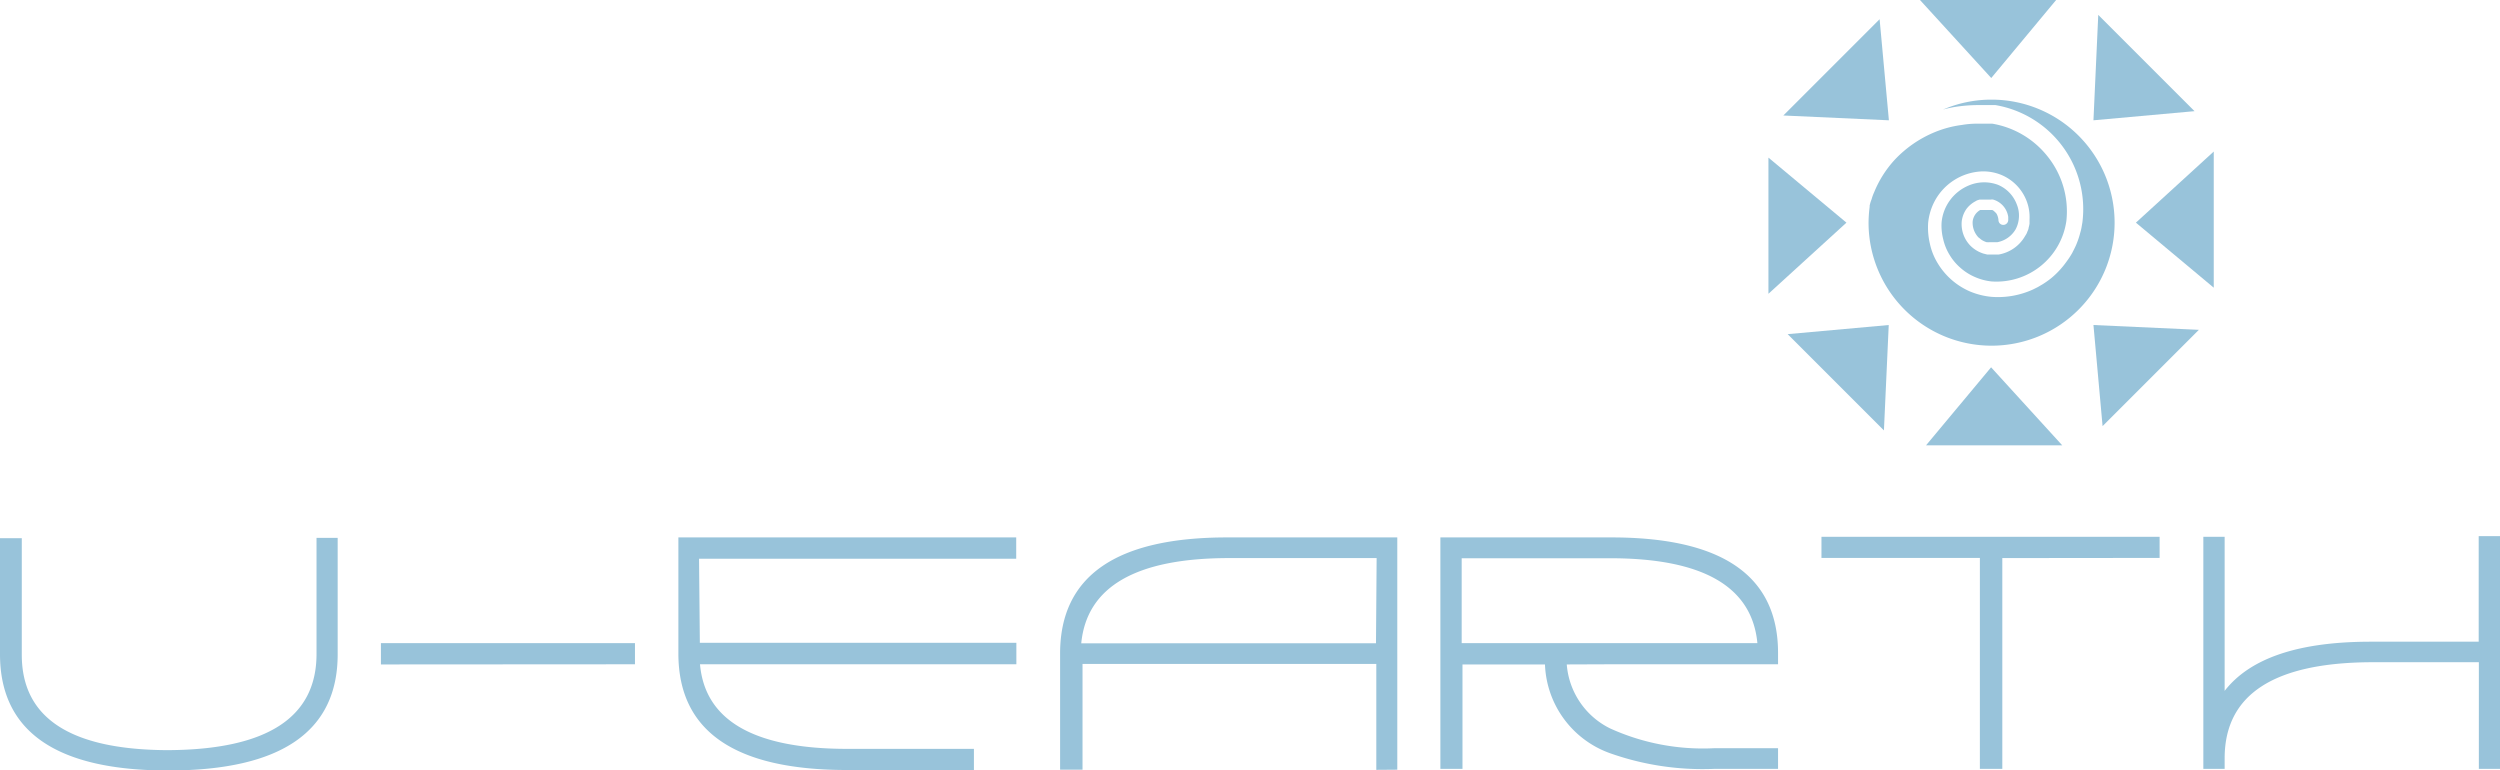
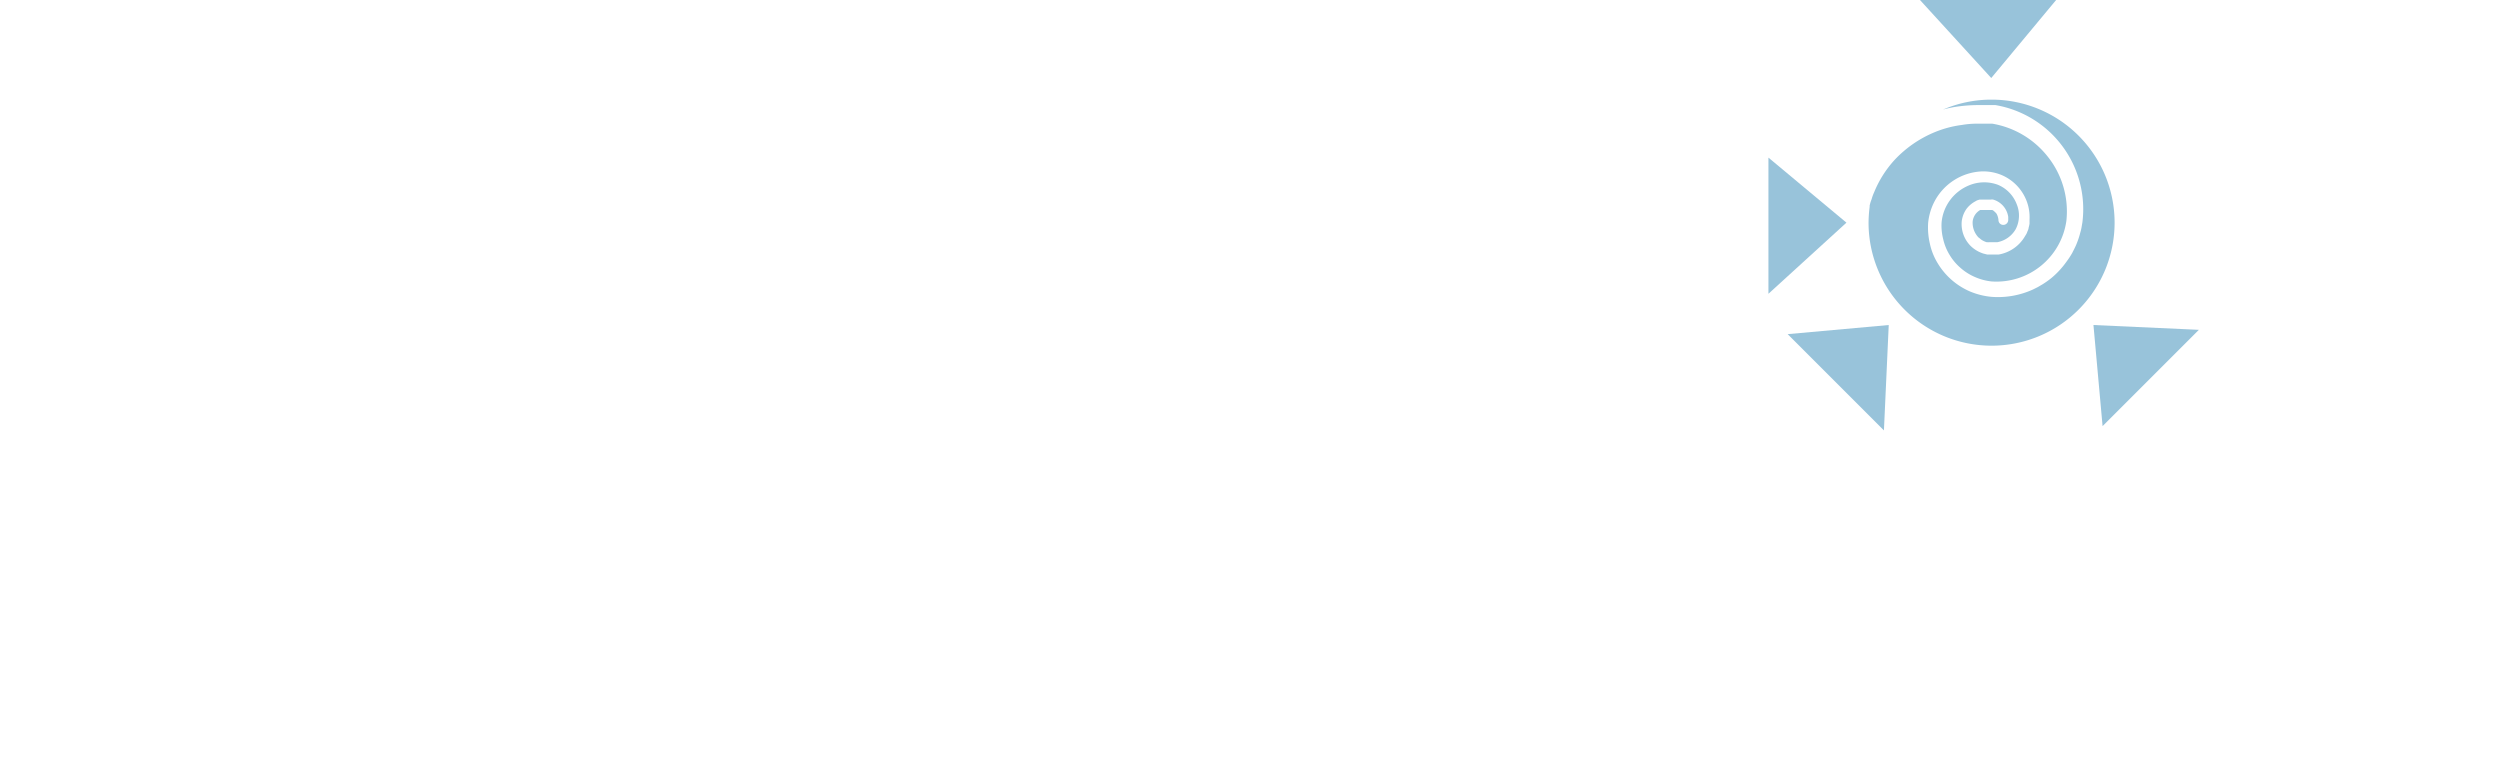
<svg xmlns="http://www.w3.org/2000/svg" viewBox="0 0 156.07 48.1">
  <defs>
    <style>.cls-1{fill:#98c3da;}</style>
  </defs>
  <g id="Livello_2" data-name="Livello 2">
    <g id="U-Earth_Logo_Horizontal_Pantone_No_Payoff">
-       <path class="cls-1" d="M21.08,40.83V33.58H19.76v7.25q0,5.94-9.23,6h-.17q-9-.07-9-5.95V33.6H0v7.24c0,4.84,3.53,7.27,10.54,7.26s10.55-2.43,10.54-7.27m18.56.64V40.15H23.78v1.33Zm4-6.59H63.44V33.55H42.35v7.25c0,4.84,3.5,7.27,10.53,7.27H60.8V46.75H52.89c-5.8,0-8.88-1.76-9.19-5.28l19.75,0V40.13l-19.76,0Zm42.26,5.28H67.5q.52-5.31,9.21-5.32h9.23Zm1.33,7.89V33.55H76.61q-10.41,0-10.43,7.23l0,7.27h1.4V41.45H85.92v6.61Zm13.22-7.9H91.25v-5.3h9.26q8.7,0,9.2,5.3Zm0,1.32H111v-.71q0-7.22-10.43-7.21H89.92V48h1.38V41.48h5.15a6.12,6.12,0,0,0,4,5.52A17.32,17.32,0,0,0,107,48H111V46.71H107a14,14,0,0,1-6.47-1.23,4.87,4.87,0,0,1-2.72-4Zm34.37-6.64V33.51l-21.11,0v1.32h9.89V48H125V34.84ZM156.07,48V33.47h-1.33v6.59H148c-4.46,0-7.51,1-9.12,3.07V33.51h-1.33V48h1.33v-.66q0-6,9.28-6h6.59V48Z" />
      <polygon class="cls-1" points="115.27 13.9 110.4 18.34 110.4 9.84 115.27 13.9 115.27 13.9" />
-       <polygon class="cls-1" points="133.34 13.9 138.2 9.46 138.2 17.96 133.34 13.9 133.34 13.9" />
      <polygon class="cls-1" points="130.69 20.29 137.27 20.59 131.26 26.6 130.69 20.29 130.69 20.29" />
-       <polygon class="cls-1" points="117.92 7.51 111.33 7.21 117.34 1.2 117.92 7.51 117.92 7.51" />
-       <polygon class="cls-1" points="124.3 22.93 128.74 27.8 120.24 27.8 124.3 22.93 124.3 22.93" />
      <polygon class="cls-1" points="124.31 4.87 119.86 0 128.36 0 124.31 4.87 124.31 4.87" />
      <polygon class="cls-1" points="117.91 20.29 117.61 26.87 111.6 20.86 117.91 20.29 117.91 20.29" />
-       <polygon class="cls-1" points="130.69 7.51 130.99 0.93 137 6.94 130.69 7.51 130.69 7.51" />
      <path class="cls-1" d="M124.3,6.22a7.63,7.63,0,0,0-3,.62,7.24,7.24,0,0,1,1.07-.21,9.48,9.48,0,0,1,1.08-.07h.68l.14,0,.3,0A6.59,6.59,0,0,1,130,13.88l-.06.35a3,3,0,0,1-.08.32,4.79,4.79,0,0,1-.21.64c-.08.21-.19.41-.29.61a5.42,5.42,0,0,1-.37.56,5.34,5.34,0,0,1-.93,1,5.44,5.44,0,0,1-.55.39l-.29.17-.3.15a5.27,5.27,0,0,1-2.61.46,4.55,4.55,0,0,1-1.34-.34,4.37,4.37,0,0,1-2-1.75,3.91,3.91,0,0,1-.49-1.22,4.43,4.43,0,0,1-.11-1.3,3.64,3.64,0,0,1,.36-1.27,3.51,3.51,0,0,1,3-1.95,3,3,0,0,1,1.21.22,2.88,2.88,0,0,1,1.59,1.66,2.81,2.81,0,0,1,.17,1.11v.12l0,.15a2.14,2.14,0,0,1-.06.27c0,.09-.06.18-.09.27s-.08.16-.13.24a2.36,2.36,0,0,1-1.65,1.15l-.24,0h-.26l-.21,0-.24-.06a2,2,0,0,1-.81-.49,1.93,1.93,0,0,1-.54-1.55,1.87,1.87,0,0,1,.1-.39,1.83,1.83,0,0,1,.18-.34,1.68,1.68,0,0,1,.53-.47l.14-.08.16-.05.15,0,.15,0h.41a.37.37,0,0,1,.14,0,1.32,1.32,0,0,1,.94,1.08c0,.13,0,.19,0,.19a.31.31,0,0,1-.31.31.3.3,0,0,1-.3-.31,1,1,0,0,0-.12-.39,1.21,1.21,0,0,0-.16-.16.3.3,0,0,0-.11-.07l-.06,0h0l-.06,0h-.36l-.09,0-.09,0-.09,0a.94.94,0,0,0-.47.71,1.33,1.33,0,0,0,.36,1c.09.06.15.13.24.18a1.25,1.25,0,0,0,.27.12l.06,0a.15.15,0,0,0,.08,0l.21,0h.14l.18,0a1.68,1.68,0,0,0,1.15-.82,1.85,1.85,0,0,0,.06-1.55,2.13,2.13,0,0,0-1.19-1.22,2.47,2.47,0,0,0-1.83.06,2.77,2.77,0,0,0-1.67,2.29,3.38,3.38,0,0,0,.1,1.05,3.24,3.24,0,0,0,.41,1,3.33,3.33,0,0,0,.69.81,3.37,3.37,0,0,0,.92.57,3.47,3.47,0,0,0,1,.26A4.41,4.41,0,0,0,129,13.79a5.49,5.49,0,0,0-1.21-4.07,5.59,5.59,0,0,0-3.42-2l-.23,0-.11,0h-.13l-.26,0h-.23a5.74,5.74,0,0,0-.93.08,6.69,6.69,0,0,0-1.72.46A7.18,7.18,0,0,0,118.26,10,6.77,6.77,0,0,0,117,12a3,3,0,0,0-.16.44,2.43,2.43,0,0,0-.12.39.25.25,0,0,0,0,.07,8.26,8.26,0,0,0-.07,1,7.68,7.68,0,1,0,7.68-7.68" />
    </g>
  </g>
</svg>